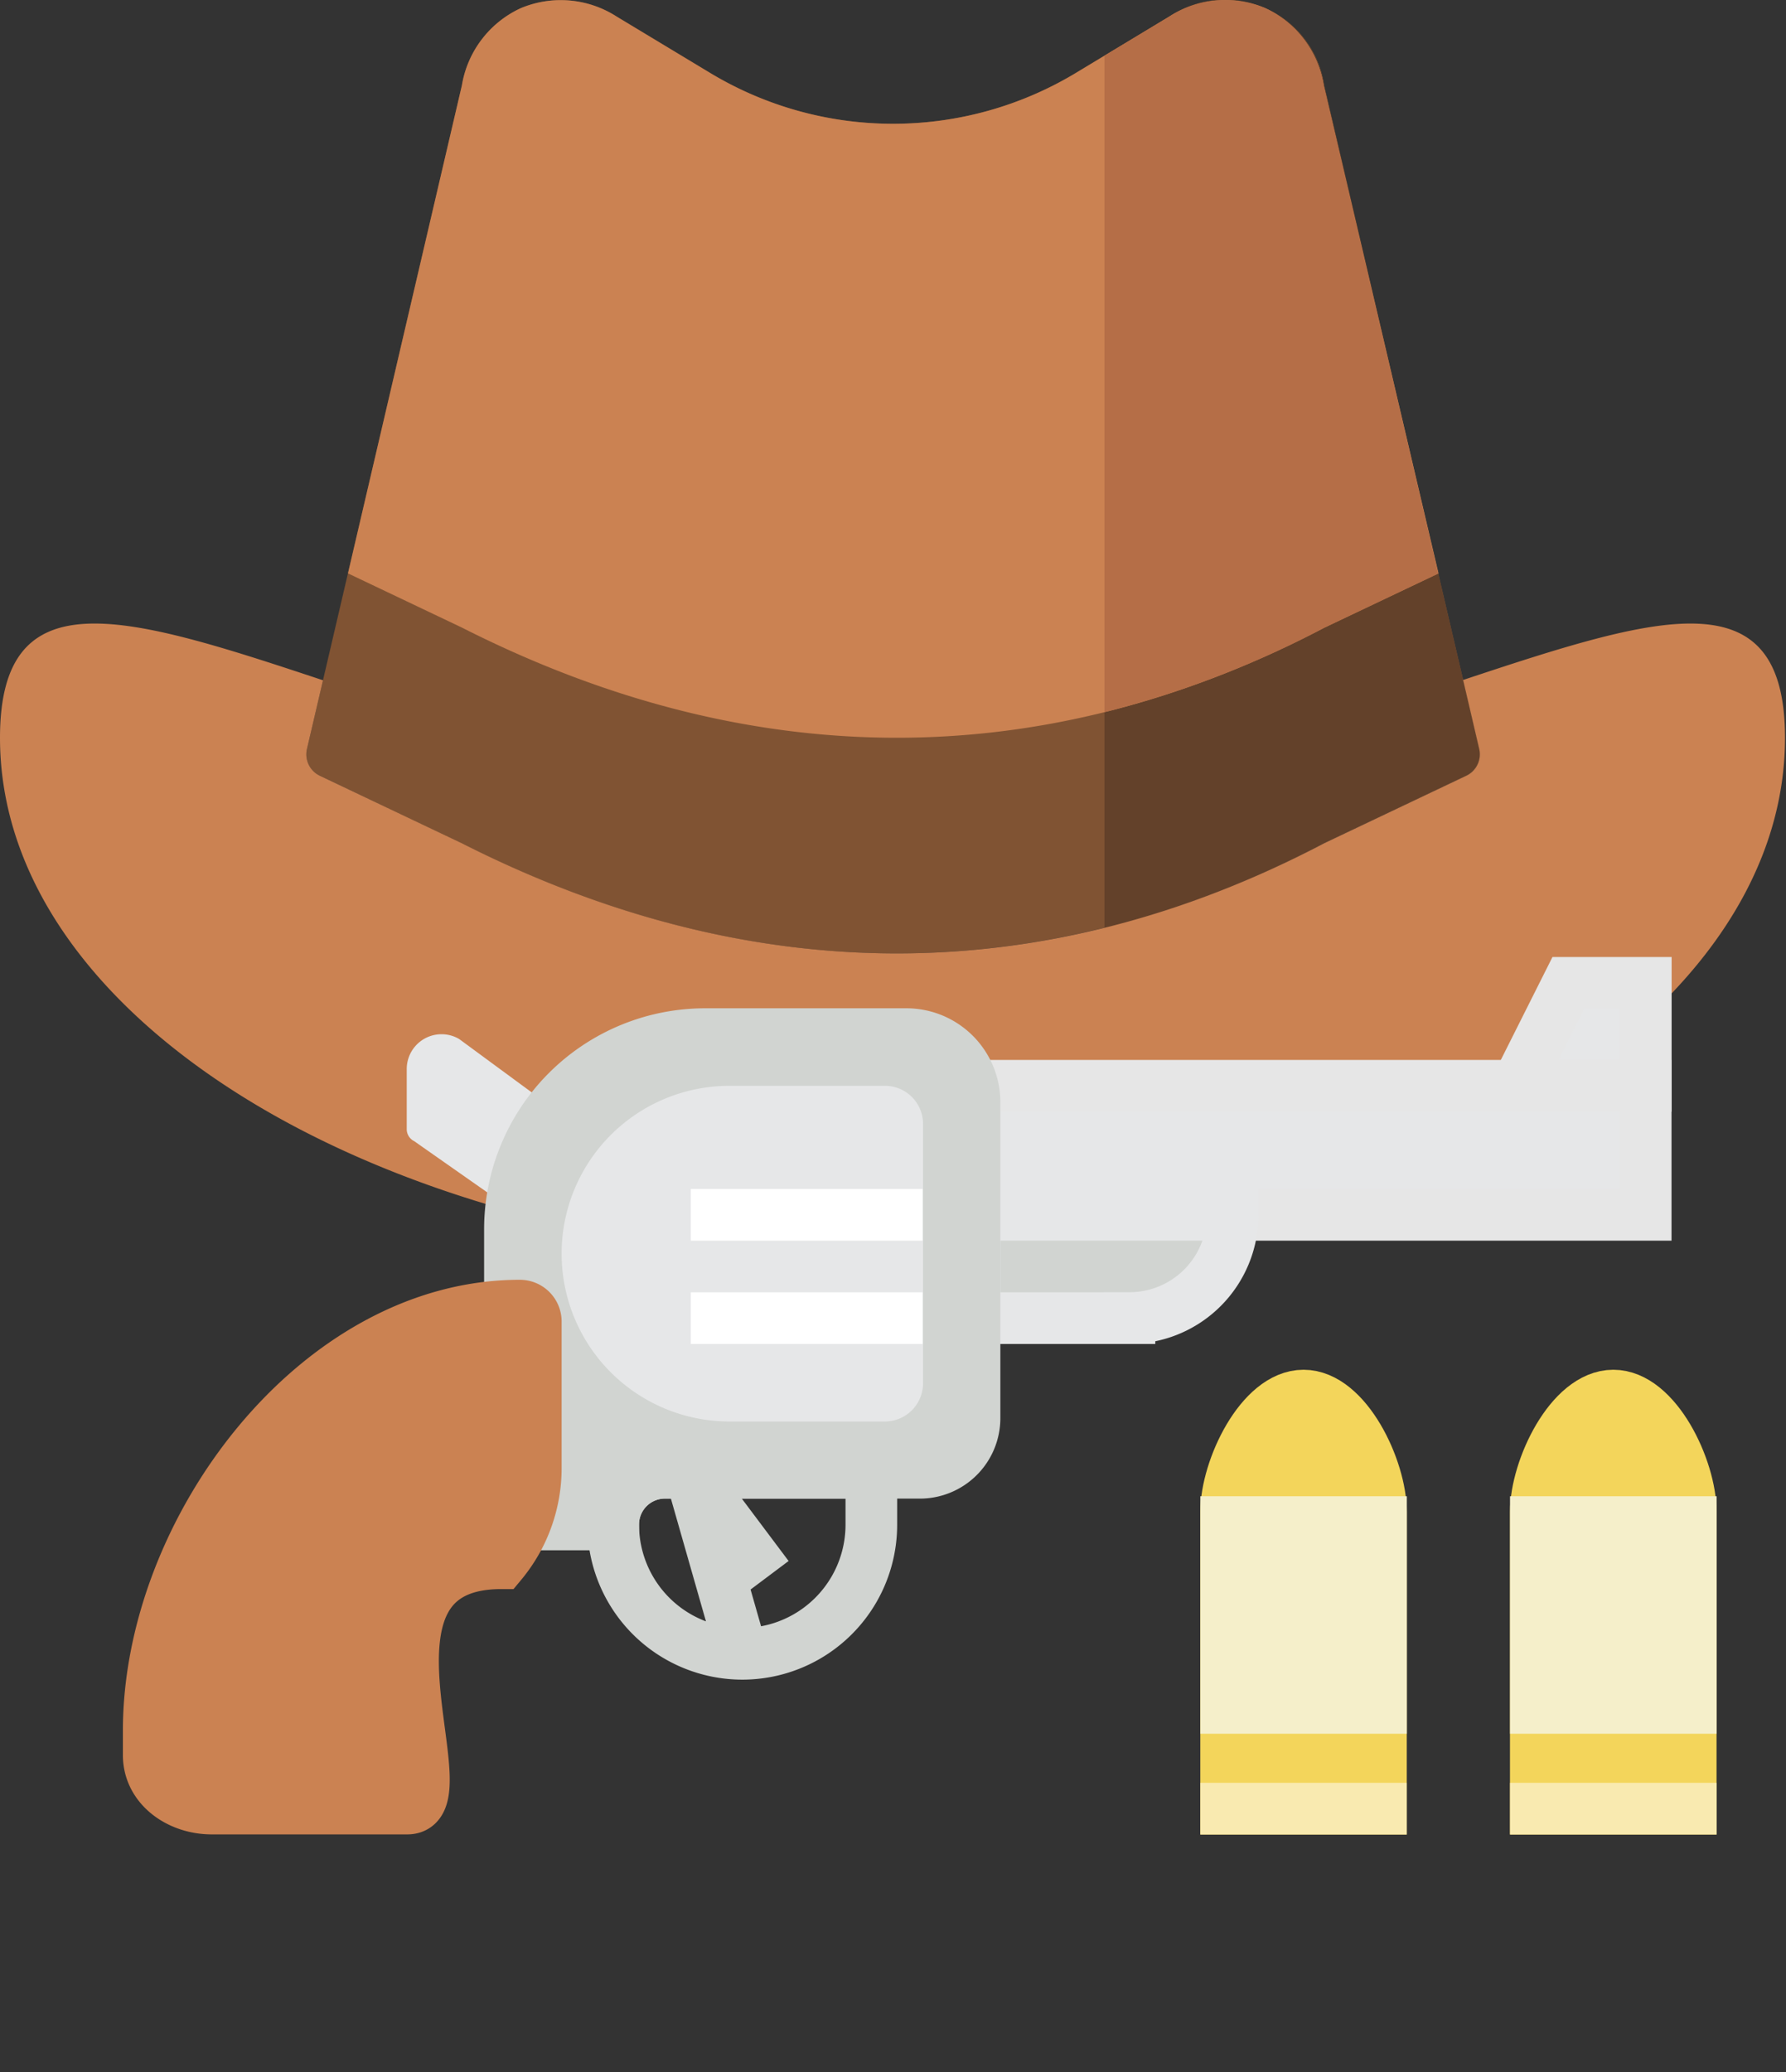
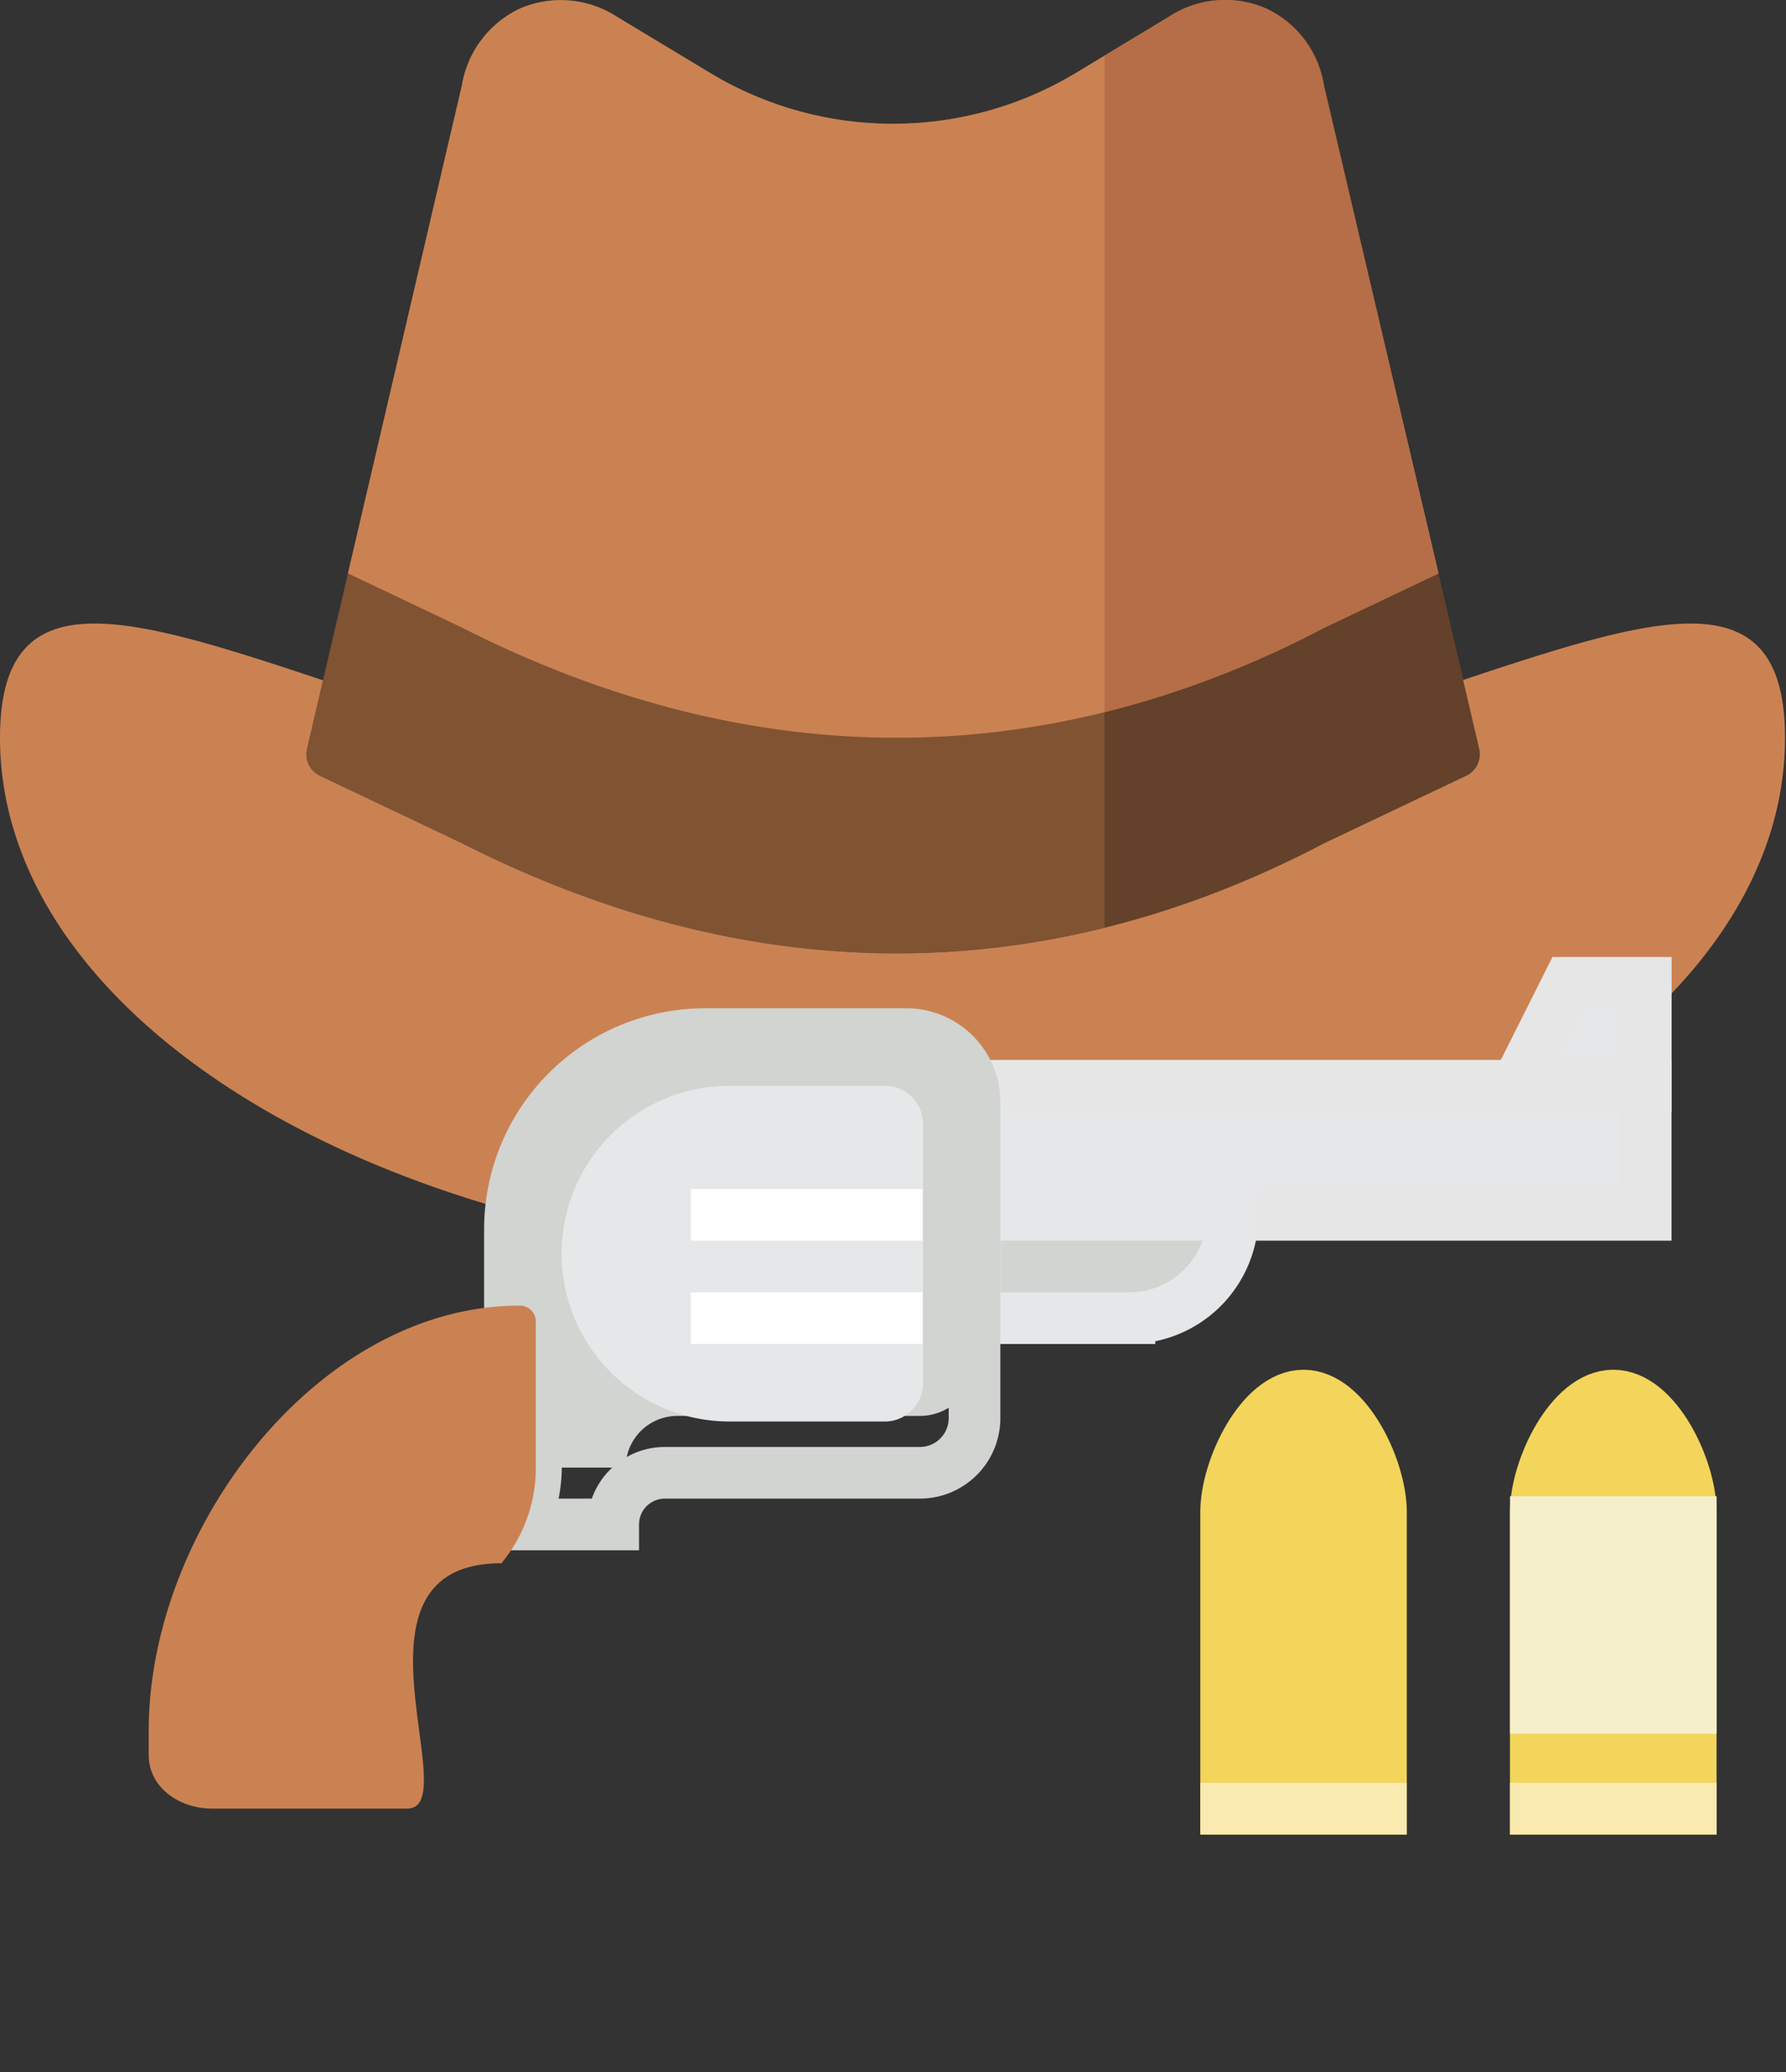
<svg xmlns="http://www.w3.org/2000/svg" viewBox="0 0 178.1 206.6">
  <rect x="0" y="0" width="178.1" height="206.6" fill="#333333" stroke="none" />
  <defs>
    <style>.cls-1{fill:#805333}.cls-2{fill:#63412a}.cls-3{fill:#cb8252}.cls-4{fill:#b56e47}.cls-5{fill:#f3d55b}.cls-10,.cls-11,.cls-13,.cls-14,.cls-15,.cls-16,.cls-6,.cls-7{fill:none}.cls-6{stroke:#f3d55b}.cls-10,.cls-13,.cls-14,.cls-15,.cls-16,.cls-6,.cls-7{stroke-miterlimit:10;stroke-width:5.15px}.cls-7{stroke:#f9eab0;stroke-linecap:round}.cls-8{fill:#f5efca}.cls-9{fill:#e6e7e8}.cls-10{stroke:#e6e6e6}.cls-12{fill:#d1d4d1}.cls-13{stroke:#e6e7e8}.cls-14{stroke:#d1d4d1}.cls-15{stroke:#cb8252}.cls-16{stroke:#fff}</style>
  </defs>
  <title>wild-wild-west---so-spielen-sie-wild-wild-west-2017-im-deutschen-onlinecasino</title>
  <g id="Layer_2" data-name="Layer 2">
    <g id="Layer_1-2" data-name="Layer 1">
      <path class="cls-1" d="M147.51 74.67a2.39 2.39.0 0 1-1.29 2.67L132 84.08c-27.87 14.64-57.07 14.65-86 0L31.88 77.34a2.35 2.35.0 0 1-1.27-2.67L46.06 8.52A10.32 10.32.0 0 1 51.92.82a10.3 10.3.0 0 1 9.57.83l9.27 5.59a35.33 35.33.0 0 0 36.58.0l9.27-5.59a10 10 0 0 1 15.44 6.87zm0 0" />
      <path class="cls-2" d="M147.51 74.67 132.05 8.52a10 10 0 0 0-15.44-6.87l-6.47 3.91v87A97.61 97.61.0 0 0 132 84.08l14.19-6.74A2.39 2.39.0 0 0 147.51 74.67z" />
-       <path class="cls-2" d="M147.51 74.67" />
      <path class="cls-3" d="M126.18.82a10.3 10.3.0 0 0-9.57.83l-9.27 5.59a35.33 35.33.0 0 1-36.58.0L61.49 1.65A10.31 10.31.0 0 0 51.92.82a10.32 10.32.0 0 0-5.86 7.69L34.7 57.17l11.37 5.41c28.91 14.65 58.1 14.63 86 0l11.38-5.41L132 8.52A10.29 10.29.0 0 0 126.18.82zm0 0" />
      <path class="cls-4" d="M132 8.52A10.29 10.29.0 0 0 126.18.82a10.3 10.3.0 0 0-9.57.83l-6.47 3.91V71a97.39 97.39.0 0 0 21.9-8.4l11.38-5.41z" />
      <path class="cls-4" d="M126.18.82" />
      <path class="cls-3" d="M145.91 67.83l1.6 6.85a2.37 2.37.0 0 1-1.27 2.66l-14.19 6.74c-27.89 14.64-57.08 14.65-86 0L31.88 77.34a2.36 2.36.0 0 1-1.27-2.66l1.6-6.85C12.54 61.29.0 57.41.0 73.57c0 28.83 39.87 52.2 89 52.2s89-23.36 89-52.2c0-16.16-12.52-12.28-32.19-5.74zm0 0" />
      <path class="cls-5" d="M168.6 180.34H153.15v-29.6c0-4.27 3.46-11.59 7.73-11.59s7.72 7.32 7.72 11.59zm0 0" />
      <path class="cls-6" d="M168.6 180.34H153.15v-29.6c0-4.28 3.46-11.59 7.73-11.59s7.72 7.31 7.72 11.59zm0 0" />
      <path class="cls-7" d="M150.58 180.34H171.18z" />
      <path class="cls-5" d="M137.71 180.34H122.27v-29.6c0-4.27 3.46-11.59 7.72-11.59s7.72 7.32 7.72 11.59zm0 0" />
      <path class="cls-6" d="M137.71 180.34H122.27v-29.6c0-4.28 3.46-11.59 7.72-11.59s7.72 7.31 7.72 11.59zm0 0" />
      <path class="cls-7" d="M119.7 180.34h20.58z" />
      <path class="cls-8" d="M150.58 149.19h20.6v23.68H150.58z" />
-       <path class="cls-8" d="M119.7 149.19h20.59v23.68H119.7z" />
-       <path class="cls-9" d="M55.1 110.45l-9.31-6.85a3.47 3.47.0 0 0-5.23 3v6a1.32 1.32.0 0 0 .74 1.18L51 120.58a19.42 19.42.0 0 1 4.15-10.13zm0 0" />
      <path class="cls-9" d="M97.18 108.26h66.93v12.87H97.18z" />
      <path class="cls-10" d="M97.18 108.26h66.93v12.87H97.18z" />
      <path class="cls-11" d="M12.24 94.62h154.45v111.98H12.24z" />
      <path class="cls-9" d="M164.12 108.26H151.25L156.4 98h7.72zm0 0" />
      <path class="cls-10" d="M164.12 108.26H151.25L156.4 98h7.72zm0 0" />
      <path class="cls-11" d="M12.24 94.62h154.45v111.98H12.24z" />
      <path class="cls-12" d="M112.63 131.43H97.18V121.13h25.74a10.29 10.29.0 0 1-10.29 10.29zm0 0" />
      <path class="cls-13" d="M112.63 131.43H97.18V121.13h25.74a10.29 10.29.0 0 1-10.29 10.29zm0 0" />
-       <path class="cls-14" d="M74 164.9A12.88 12.88.0 0 1 61.15 152a5.15 5.15.0 0 1 5.15-5.15H86.89V152A12.87 12.87.0 0 1 74 164.9zm0 0-5.14-18 7.72 10.29" />
-       <path class="cls-12" d="M90.4 103.11H70.31a19.46 19.46.0 0 0-19.46 19.47v7.67c.33.0.65-.06 1-.06a1.58 1.58.0 0 1 1.6 1.57v14.57A14.56 14.56.0 0 1 52.21 152h8.94a5.15 5.15.0 0 1 5.15-5.15H91.74a5.45 5.45.0 0 0 5.44-5.45V109.91a6.79 6.79.0 0 0-6.79-6.8zm0 0" />
+       <path class="cls-12" d="M90.4 103.11H70.31a19.46 19.46.0 0 0-19.46 19.47v7.67c.33.0.65-.06 1-.06a1.58 1.58.0 0 1 1.6 1.57v14.57h8.94a5.15 5.15.0 0 1 5.15-5.15H91.74a5.45 5.45.0 0 0 5.44-5.45V109.91a6.79 6.79.0 0 0-6.79-6.8zm0 0" />
      <path class="cls-14" d="M90.4 103.11H70.31a19.47 19.47.0 0 0-19.46 19.47v7.67c.33.0.65-.06 1-.06a1.59 1.59.0 0 1 1.6 1.57v14.57A14.56 14.56.0 0 1 52.21 152h8.94a5.15 5.15.0 0 1 5.15-5.15H91.74a5.45 5.45.0 0 0 5.44-5.45V109.91a6.79 6.79.0 0 0-6.79-6.8zm0 0" />
      <path class="cls-11" d="M12.24 94.62h154.45v111.98H12.24z" />
      <path class="cls-3" d="M40.56 180.33H21.11c-3.23.0-6.28-2.11-6.28-5.33v-2.45c0-20 16.8-42.37 37-42.37a1.58 1.58.0 0 1 1.6 1.57v14.57A14.85 14.85.0 0 1 50 155.87c-16.63.0-3.46 24.46-9.39 24.46zm0 0" />
-       <path class="cls-15" d="M40.56 180.33H21.11c-3.23.0-6.28-2.11-6.28-5.33v-2.45c0-20 16.8-42.37 37-42.37a1.59 1.59.0 0 1 1.6 1.57v14.57A14.85 14.85.0 0 1 50 155.87c-16.63.0-3.46 24.46-9.39 24.46zm0 0" />
      <path class="cls-11" d="M12.24 94.62h154.45v111.98H12.24z" />
      <path class="cls-9" d="M72.74 139.16H88.25a1.23 1.23.0 0 0 1.22-1.23V112.06a1.22 1.22.0 0 0-1.22-1.22H72.74a14.16 14.16.0 1 0 0 28.32zm0 0" />
      <path class="cls-13" d="M72.74 139.16H88.25a1.23 1.23.0 0 0 1.22-1.23V112.06a1.22 1.22.0 0 0-1.22-1.22H72.74a14.16 14.16.0 1 0 0 28.32zm0 0" />
      <path class="cls-11" d="M12.24 94.62h154.45v111.98H12.24z" />
      <path class="cls-16" d="M92 121.13H68.88M92 131.43H68.88" />
      <path class="cls-11" d="M12.24 94.62h154.45v111.98H12.24z" />
      <path class="cls-11" d="M12.24 94.62h154.45v111.98H12.24z" />
    </g>
  </g>
</svg>